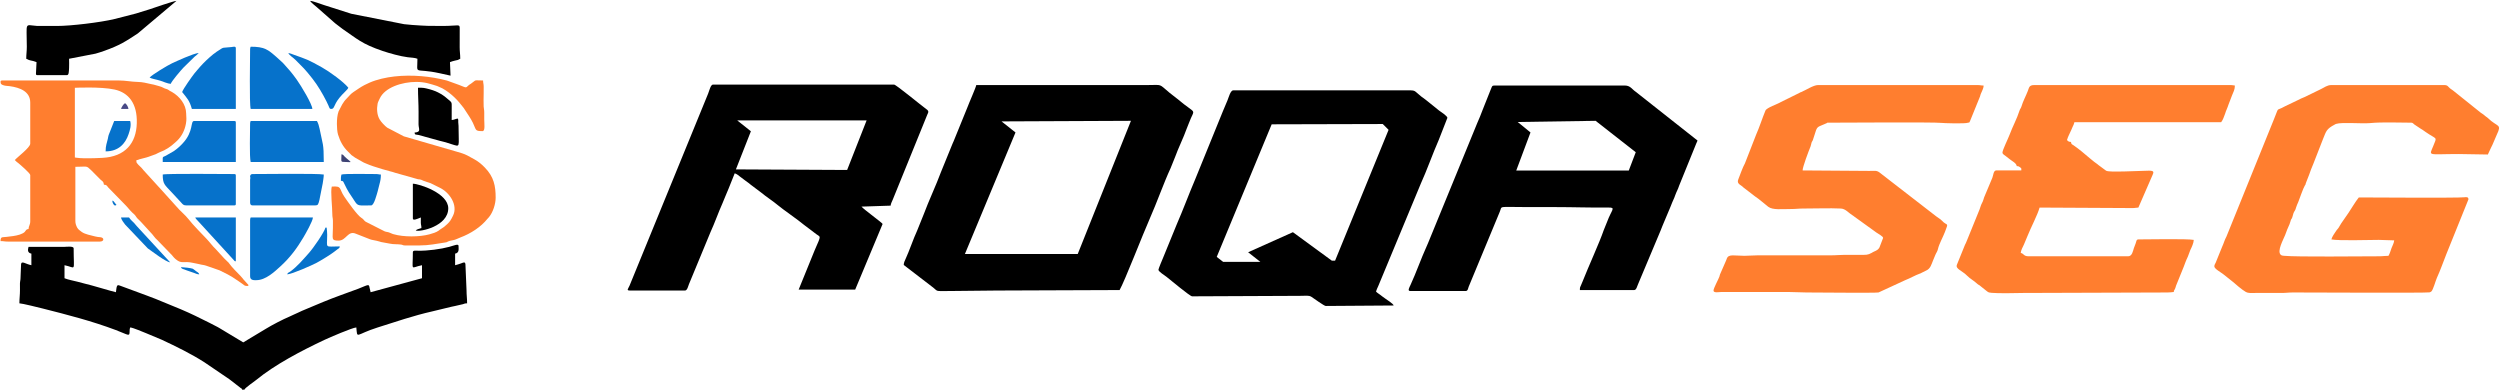
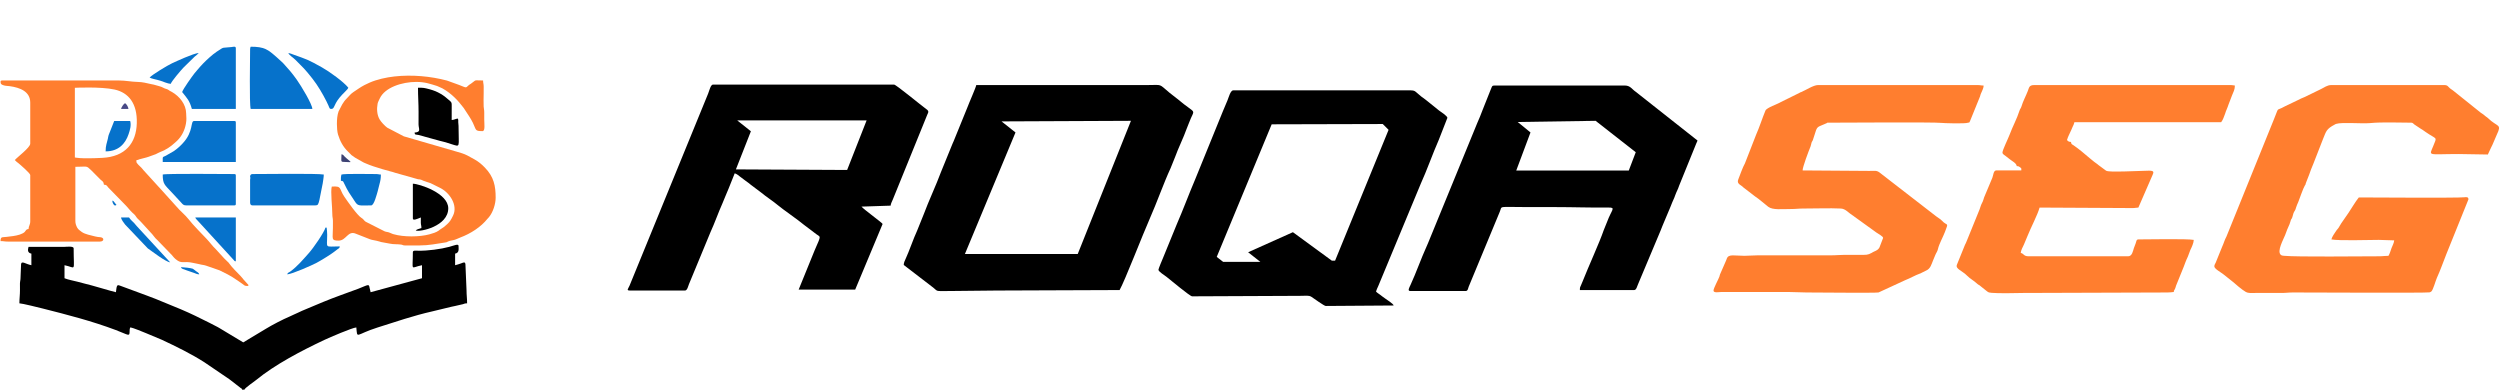
<svg xmlns="http://www.w3.org/2000/svg" width="1136" height="178" viewBox="0 0 1136 178" fill="none">
  <path fill-rule="evenodd" clip-rule="evenodd" d="M577.853 56.487L552.88 116.74L555.787 118.986H572.7L567.15 114.626L587.499 105.508L605.205 118.458H606.658L630.971 58.997L628.328 56.355L577.853 56.487ZM526.392 122.596C526.392 123.397 529.233 125.146 529.963 125.716C532.171 127.441 540.729 134.651 541.702 134.651L590.746 134.431C593.47 134.431 594.682 134.108 595.918 134.884C596.845 135.467 601.686 139.034 602.423 139.034L633.302 138.815C633.024 137.937 630.293 136.299 629.343 135.584C628.519 134.964 628.081 134.727 627.273 134.044C626.56 133.442 625.798 133.141 625.258 132.459C625.499 131.585 625.925 130.812 626.266 130.022L645.608 83.455C648.197 77.848 651.118 69.575 653.761 63.602L657.694 53.553C657.694 52.711 654.682 50.768 653.878 50.201L647.899 45.388C647.092 44.697 646.602 44.468 645.819 43.857C645.118 43.31 644.551 42.791 643.879 42.207C643.051 41.487 642.701 41.06 641.087 41.06H560.385C559.106 41.06 558.332 44.264 557.754 45.632C557.08 47.228 556.347 48.948 555.643 50.643L543.097 81.472C540.171 88.33 537.639 95.234 534.696 101.992C534.347 102.794 534.026 103.694 533.696 104.435L528.435 117.307C528.146 117.981 526.392 122.119 526.392 122.596Z" fill="black" />
  <path fill-rule="evenodd" clip-rule="evenodd" d="M455.101 55.165L461.443 60.186L438.452 115.419H489.72L513.9 54.901L455.101 55.165ZM410.66 120.404L423.438 130.214C426.691 132.634 424.259 132.24 431.679 132.24L452.698 132.02C471.456 132.02 489.791 131.801 508.747 131.801C511.137 127.594 519.2 106.68 522.461 99.329C525.627 92.191 528.806 83.114 531.92 76.415L534.027 71.18C535.268 67.65 537.942 62.187 539.164 58.642C539.472 57.746 539.818 57.066 540.206 56.015C542.959 48.543 544.156 52.692 535.02 44.95L531.382 42.105C526.32 37.874 528.362 38.649 521.462 38.649H443.615C443.522 39.595 440.162 47.147 439.573 48.824L433.335 64.157C433.112 64.693 433.028 64.788 432.838 65.272L427.587 78.152C425.456 83.938 421.868 91.615 419.803 97.221L416.704 104.905C415.116 108.264 413.05 114.373 411.514 117.618C411.141 118.405 410.66 119.4 410.66 120.404Z" fill="black" />
  <path fill-rule="evenodd" clip-rule="evenodd" d="M334.396 76.967L341.201 59.658L334.991 54.703H393.791L384.938 77.232L334.396 76.967ZM286.365 132.02H311.276C312.311 132.02 312.733 129.906 313.059 129.143L322.803 105.592C324.836 101.157 326.339 96.736 328.328 92.286C328.83 91.165 329.228 90.062 329.671 89.037C330.165 87.894 330.609 86.816 331.097 85.638L333.851 78.759C334.651 78.939 335.748 79.814 336.383 80.347L338.859 82.2C339.859 82.914 340.254 83.196 341.177 83.969L345.981 87.582C347.759 89.11 351.529 91.585 353.376 93.172C355.472 94.973 362.864 100.056 365.314 102.157L370.243 105.884C372.96 108.165 373.466 106.146 370.15 113.803L362.914 131.582H388.604L401.059 101.773C401.059 101.347 392.465 95.152 391.458 93.883L404.692 93.444C404.775 92.602 405.311 91.522 405.656 90.752L421.303 52.241C422.018 50.641 422.28 50.486 420.185 49.015C418.278 47.676 407.171 38.429 406.249 38.429H323.991C322.928 38.429 322.33 41.142 321.793 42.491L286.068 129.797C285.353 131.417 284.472 132.02 286.365 132.02Z" fill="black" />
  <path fill-rule="evenodd" clip-rule="evenodd" d="M689.639 55.429L695.453 60.186L688.978 77.496H740.114L743.285 69.171L725.051 54.901L689.639 55.429ZM640.827 132.24H665.997C666.993 132.24 667.084 131.073 667.356 130.318L681.493 96.231C682.762 93.371 680.11 94.102 694.541 94.102H706.737C714.89 94.102 722.289 94.394 730.887 94.309C734.402 94.275 732.321 95.202 730.258 100.818L728.737 104.574C726.796 110.244 721.765 121.203 719.226 127.665C718.948 128.371 718.72 128.974 718.411 129.606C717.985 130.478 717.895 130.55 717.895 131.801H742.547C743.644 131.801 743.83 130.113 744.807 128.011L754.596 104.718C754.947 103.937 755.091 103.343 755.442 102.583L759.045 94.009C759.395 93.246 759.634 92.554 759.898 91.88C760.223 91.05 760.473 90.635 760.814 89.805C761.15 88.987 761.279 88.449 761.635 87.649C761.984 86.867 762.281 86.292 762.56 85.581C762.857 84.827 762.996 84.24 763.381 83.425L770.87 64.983C771.066 64.513 771.189 64.439 771.35 63.855L743.175 41.625C741.663 40.638 740.831 38.868 738.395 38.868H679.231C678.136 38.868 678.132 39.029 677.816 39.645C677.612 40.043 677.318 40.83 677.216 41.111L673.69 49.968C672.915 52.056 672.187 53.831 671.294 55.835L648.871 110.541C648.671 111.003 648.494 111.426 648.242 111.982C645.739 117.479 643.437 124.08 640.937 129.483C640.363 130.723 639.447 132.24 640.827 132.24Z" fill="black" />
  <path fill-rule="evenodd" clip-rule="evenodd" d="M1006.19 121.061C1006.19 122.165 1009.39 123.877 1010.28 124.619L1014.56 128.02C1016.21 129.423 1018.44 131.423 1020.34 132.56C1021.75 133.403 1023.19 133.117 1025.39 133.116C1029.2 133.116 1033.01 133.108 1036.81 133.121C1038.72 133.128 1039.87 132.893 1042 132.897C1049.23 132.911 1102.43 133.162 1103.96 132.85C1104.21 132.799 1104.64 132.596 1104.79 132.455C1105.66 131.66 1106.72 127.579 1107.32 126.263C1108.9 122.799 1110.18 119.122 1111.57 115.607L1121.66 90.595C1121.66 89.45 1120.78 89.523 1119.79 89.642C1116.73 90.008 1075.32 89.718 1071.84 89.718C1070.07 91.948 1068.74 94.399 1067.16 96.721L1063.9 101.424C1063.29 102.268 1063.01 103.072 1062.38 103.87C1061.97 104.401 1061.95 104.27 1061.54 104.911C1060.71 106.195 1059.78 107.365 1059.38 108.787C1062.78 109.454 1075.92 109.026 1080.92 109.005C1083.35 108.994 1085.25 109.225 1087.93 109.225C1087.79 110.576 1087.06 111.744 1086.69 112.78C1086.18 114.168 1086.01 115.042 1085.33 116.239C1083.52 116.239 1082.8 116.458 1080.92 116.458C1072.7 116.458 1043.91 116.815 1037.85 116.237C1037.11 116.166 1036.77 116.143 1036.35 115.75C1034.58 114.091 1037.58 108.821 1038.36 106.814C1038.69 105.987 1038.93 105.218 1039.3 104.316C1039.68 103.397 1039.97 102.881 1040.35 101.913C1040.57 101.332 1040.57 101.321 1040.75 100.719C1040.76 100.685 1040.93 100.073 1040.96 100.018C1041.26 99.29 1040.97 99.931 1041.3 99.431C1041.72 98.798 1041.8 97.851 1042.16 96.869C1042.45 96.097 1042.44 96.362 1042.81 95.668C1043.1 95.13 1043.12 95.058 1043.32 94.34C1043.59 93.353 1043.95 92.768 1044.3 91.885C1044.98 90.185 1046.49 85.683 1047.3 84.335C1047.75 83.589 1047.5 84.269 1047.78 83.205L1049.26 79.418C1049.88 77.569 1050.48 76.114 1051.24 74.291L1055.61 63.078C1057.07 59.559 1057.07 58.631 1060.91 56.596C1061.12 56.487 1061.07 56.45 1061.58 56.286C1064.2 55.444 1073.24 56.287 1076.99 55.932C1082.69 55.391 1089.63 55.745 1095.71 55.745C1096.35 55.745 1096.64 56.209 1097.08 56.565L1099.98 58.496C1100.31 58.697 1100.41 58.717 1100.74 58.948L1102.3 60.045C1107.42 63.607 1107.47 61.875 1105.67 66.346C1103.73 71.15 1102.93 69.992 1117.25 69.992C1121.74 69.992 1125.77 70.211 1130.48 70.211L1131.87 67.216C1132.94 65.24 1133.61 63.152 1134.56 61.162C1136.96 56.13 1134.86 57.935 1130.44 53.591C1130.23 53.386 1130.35 53.495 1130.04 53.266C1129.75 53.048 1129.9 53.191 1129.61 52.978L1128.82 52.326C1128.77 52.281 1128.62 52.152 1128.56 52.108C1128.14 51.776 1128.45 52.014 1128.14 51.803C1127.87 51.614 1127.61 51.484 1127.27 51.228L1115.02 41.409C1114.16 40.67 1113.47 40.438 1112.73 39.616C1112.21 39.042 1111.84 38.649 1110.76 38.649H1059.38C1057.41 38.649 1056.18 39.778 1054.58 40.512L1047.17 44.115C1046.57 44.381 1046.19 44.489 1045.61 44.771C1045.05 45.047 1044.75 45.241 1044.14 45.499L1038.18 48.358C1033.85 50.827 1035.91 47.925 1033.25 54.27L1011.69 107.514C1010.83 109.032 1010.47 110.605 1009.78 112.041L1006.8 119.383C1006.52 119.896 1006.19 120.414 1006.19 121.061Z" fill="#FF7E2F" />
  <path fill-rule="evenodd" clip-rule="evenodd" d="M909.917 69.334C909.917 70.048 910.884 70.515 911.406 70.926C912.054 71.436 912.51 71.756 913.157 72.296C914.22 73.185 916.27 74.106 916.405 75.471C917.232 75.529 917.191 75.519 917.736 75.881C917.778 75.909 917.836 75.952 917.875 75.983C918.662 76.606 918.481 76.374 918.481 77.444H907.063C905.795 77.444 905.734 79.88 905.318 80.792L901.582 89.691C901.37 90.223 901.252 90.995 900.957 91.575C899.818 93.81 900.284 93.153 899.511 95.175L893.673 109.532C893.378 110.293 893.224 110.6 892.876 111.27L889.229 120.269C888.433 122.221 891.528 122.896 893.934 125.356C895.181 126.631 897.016 127.595 898.348 128.861C899.096 129.573 899.329 129.405 900.023 130.076L902.958 132.419C903.675 132.967 904.018 132.959 905.045 133.068C907.788 133.357 916.441 133.195 919.267 133.123L984.916 132.902C986.347 132.908 986.712 132.752 987.764 132.678C987.847 131.836 987.974 131.957 988.274 131.355C988.543 130.816 988.616 130.419 988.796 129.824L992.369 121.005C992.788 119.955 993.063 119.029 993.51 118.024C993.716 117.561 993.927 117.205 994.165 116.604L995.286 113.606C995.935 112.319 996.809 110.412 996.846 109.006C993.917 108.43 976.08 108.787 971.676 108.787C970.698 108.787 970.767 109.816 970.448 110.599C970.133 111.373 969.888 112.004 969.631 112.759C969.198 114.032 968.878 116.458 967.005 116.458H921.854C919.399 116.458 919.812 115.283 918.221 114.924C918.347 113.648 919.1 112.327 919.673 111.109L921.303 107.226C922.768 103.494 925.841 97.742 926.784 94.321L969.091 94.549C970.44 94.535 970.557 94.342 971.676 94.321L978.169 79.408C979.452 76.902 976.642 77.663 972.973 77.663C970.696 77.663 958.855 78.371 957.179 77.634C956.806 77.47 957.069 77.585 956.729 77.356L953.542 75.008C953.503 74.976 953.449 74.93 953.411 74.898L953.158 74.674C952.517 74.133 952.27 74.08 951.625 73.558L949.781 72.047C949.742 72.016 949.684 71.973 949.646 71.942C949.607 71.911 949.552 71.866 949.514 71.834C947.176 69.841 944.89 67.876 942.306 66.087C941.514 65.537 941.164 65.611 941.056 64.512C940.286 64.458 940.074 64.393 939.59 63.997L939.24 63.636C939.68 62.039 940.509 60.658 941.162 59.122L941.782 57.673C942.223 56.851 942.358 56.451 942.613 55.526H1009.3C1010.07 54.556 1010.66 52.859 1011.12 51.581C1011.36 50.901 1011.53 50.225 1011.86 49.577C1012.29 48.73 1012.33 48.233 1012.67 47.414C1013.23 46.07 1013.7 44.692 1014.26 43.279C1014.82 41.882 1015.53 40.753 1015.53 38.868C1014.72 38.811 1014.61 38.649 1013.71 38.649H924.449C921.974 38.649 922.058 39.761 921.434 41.362C920.526 43.692 919.266 45.963 918.557 48.357C918.286 49.27 917.953 49.364 917.674 50.242C916.464 54.048 914.538 57.483 913.123 61.302C912.522 62.926 909.917 68.188 909.917 69.334Z" fill="#FF7E2F" />
  <path fill-rule="evenodd" clip-rule="evenodd" d="M855.684 108.129L854.029 112.43C853.512 113.454 852.628 113.863 851.585 114.311C851.025 114.552 851.013 114.616 850.481 114.913C848.623 115.948 847.965 115.804 845.045 115.801C842.796 115.799 840.547 115.803 838.298 115.801C835.842 115.798 834.439 116.028 832.071 116.021L798.853 116.017C796.675 116.007 795.062 116.24 792.628 116.239C788.286 116.238 785.51 115.316 784.696 117.43C784.486 117.976 784.529 117.978 784.315 118.423L781.584 124.664C781.438 125.001 781.413 125.351 781.28 125.723C780.838 126.966 778.616 130.993 778.616 132.02C778.616 133.259 781.151 132.678 782.249 132.678H812.609C815.736 132.678 817.899 132.899 820.912 132.897C824.581 132.895 852.736 133.185 853.625 132.889L865.693 127.323C868.013 126.434 870.163 125.111 872.478 124.288C873.007 124.099 872.461 124.352 873.149 123.978L875.278 122.926C877.24 122.048 877.625 120.132 878.322 118.484C878.655 117.697 879.02 116.802 879.395 115.883C879.822 114.838 880.363 114.284 880.601 113.176C881.087 110.914 882.93 107.659 883.799 105.356C885.588 100.619 884.879 103.013 882.268 100.141C881.626 99.435 880.712 99.052 879.789 98.29L854.058 78.379C852.685 77.35 851.82 77.662 849.456 77.663L819.096 77.444C819.096 75.919 821.83 68.689 822.733 66.488C822.991 65.859 822.917 65.548 823.152 64.87C823.453 64.006 823.447 64.449 823.765 63.634L825.275 58.991C825.794 57.763 826.285 57.547 827.596 57.007L829.842 56.054C830.845 55.718 829.687 55.745 830.773 55.745C835.926 55.745 878.984 55.446 882.043 55.837C883.006 55.961 892.963 56.319 894.348 55.745C895.183 55.49 894.523 56.078 895.145 55.103L899.714 43.839C899.866 43.429 899.902 43.115 900.024 42.786C900.513 41.461 901.354 40.241 901.354 38.868C900.039 38.868 899.94 38.649 898.5 38.649H826.102C824.033 38.649 820.567 40.977 818.462 41.839C817.747 42.132 818.248 41.843 817.621 42.225L809.27 46.349C807.701 47.341 802.776 48.898 802.215 50.254C800.694 53.928 799.545 57.678 797.934 61.323L792.92 74.184C791.823 76.139 790.732 79.362 789.886 81.498C789.237 83.139 790.215 83.655 791.481 84.55C791.972 84.897 791.779 84.793 792.116 85.109L797.409 89.187C799.559 90.59 801.448 92.405 803.461 93.938C805.555 95.532 809.634 94.966 813.907 94.979C816.109 94.986 817.206 94.749 819.354 94.758C824.982 94.782 831.165 94.5 836.486 94.756C838.586 94.857 839.942 96.691 841.561 97.702C841.861 97.89 842.217 98.114 842.428 98.285C842.466 98.316 842.52 98.363 842.557 98.395L852.634 105.664C853.372 106.244 855.684 107.338 855.684 108.129Z" fill="#FF7E2F" />
  <path fill-rule="evenodd" clip-rule="evenodd" d="M34.016 71.54V39.894C34.016 39.894 45.71 39.3 52.053 40.687C58.395 42.075 62.425 46.963 62.161 56.015C61.897 65.066 56.942 71.21 46.437 71.739C35.932 72.267 34.016 71.54 34.016 71.54ZM0.25 37.224C0.25 38.233 0.642 38.434 1.755 38.802C2.469 39.038 3.776 39.066 4.446 39.159C9.203 39.822 13.743 41.618 13.743 46.649V65.279C13.743 67.06 7.693 71.526 6.737 72.731L7.582 73.552C7.758 73.7 7.82 73.733 7.991 73.864C8.047 73.907 8.212 74.026 8.267 74.07C9.151 74.779 13.743 78.757 13.743 79.526V100.568C13.743 102.186 13.001 102.686 12.965 104.075C11.413 104.184 11.987 105.221 10.336 106.018C10.286 106.043 10.217 106.071 10.166 106.094C10.115 106.118 10.047 106.147 9.996 106.17L8.955 106.605C6.863 107.268 5.041 107.367 2.92 107.645C0.969 107.901 0.25 107.4 0.25 109.554C1.73 109.554 2.045 109.773 3.623 109.773H45.401C47.371 109.773 47.449 107.996 45.668 107.794C44.432 107.654 44.4 107.73 43.234 107.439L40.037 106.632C39.054 106.352 37.867 105.947 37.115 105.375C36.422 104.848 35.505 104.237 35.135 103.54C34.573 102.481 34.243 101.627 34.243 100.349V75.8C39.957 75.8 38.999 75.049 41.575 77.497L45.598 81.551C46.521 82.421 47.068 82.397 47.217 83.91C48.692 84.013 48.551 84.497 49.253 85.259L56.755 92.949C57.25 93.394 57.234 93.482 57.678 93.924L59.223 95.687C59.898 96.493 60.314 96.75 61.038 97.442C61.663 98.039 61.878 98.656 62.483 99.29C63.137 99.976 63.591 100.256 64.271 101.068L68.34 105.521C69.544 106.655 70.284 108.116 71.564 109.154L77.514 115.306C78.344 116.058 78.801 116.907 79.679 117.643L79.945 117.856C82.594 120.099 83.382 118.464 87.668 119.442L90.587 120.045C91.708 120.384 92.533 120.332 93.672 120.727L99.008 122.576C99.254 122.669 99.336 122.68 99.561 122.767C99.616 122.789 99.685 122.813 99.739 122.835L100.074 122.991C100.124 123.015 100.184 123.052 100.233 123.076C105.653 125.703 105.408 125.774 110.122 128.97C111.385 129.827 110.904 129.938 112.868 129.938C112.761 128.849 112.951 129.662 112.327 128.861L110.751 127.124C110.502 126.863 110.225 126.474 110.016 126.21C109.764 125.889 109.525 125.618 109.24 125.331C107.719 123.798 105.226 121.285 104.069 119.617C103.811 119.246 103.951 119.413 103.622 119.117C102.936 118.498 102.541 118.118 101.934 117.475L97.974 113.149C96.444 111.706 95.286 110.005 93.853 108.519C91.782 106.372 87.552 102.044 85.803 99.757C84.157 97.604 81.739 95.786 80.026 93.678L72.282 85.095C72.247 85.061 72.194 85.014 72.159 84.98L65.163 77.3C64.865 76.977 65.018 77.151 64.743 76.778C64.126 75.939 62.943 75.103 62.323 74.219C61.847 73.543 62.008 73.732 62.008 72.731C63.311 72.64 62.503 72.598 63.397 72.371L66.565 71.539C66.995 71.439 67.199 71.361 67.508 71.24L70.782 70.06C71.446 69.775 71.919 69.412 72.585 69.172C75.322 68.184 77.559 66.636 79.576 64.775L80.326 64.094C82.65 61.936 83.948 59.113 84.484 56.208C84.869 54.118 84.611 53.399 84.586 51.469C84.534 47.45 81.626 43.804 78.135 41.794C77.773 41.586 77.567 41.521 77.176 41.289C76.725 41.022 76.686 40.906 76.311 40.705C75.894 40.48 75.639 40.456 75.219 40.312C74.508 40.069 74.765 40.143 74.189 39.867C73.55 39.559 73.073 39.317 72.222 39.118L69.884 38.462C69.403 38.334 69.322 38.364 68.833 38.254C66.6 37.753 64.761 37.262 62.526 37.224C59.63 37.176 57.11 36.566 53.964 36.566H1.028C0.43 36.566 0.25 36.719 0.25 37.224Z" fill="#FF7E2F" />
  <path fill-rule="evenodd" clip-rule="evenodd" d="M187.601 114.595C187.601 123.651 186.351 121.576 191.753 120.513V126.431L168.399 132.787C168.323 132.015 168.05 131.511 167.935 130.762C167.642 128.861 167.374 129.402 162.866 131.183L154.718 134.163C149.403 136.081 144.236 138.28 139.077 140.459C137.776 141.008 136.629 141.467 135.334 142.12C134.623 142.479 134.189 142.604 133.477 142.962C132.737 143.336 132.442 143.481 131.636 143.818C128.568 145.1 123.61 147.686 120.841 149.385L110.533 155.582L100.528 149.567C99.882 149.203 99.478 148.896 98.844 148.578L95.139 146.667C90.801 144.486 86.737 142.464 82.162 140.532L70.645 135.794C69.152 135.227 68.075 134.771 66.529 134.229L54.39 129.747C53.411 129.44 53.02 129.201 52.667 132.787C51.041 132.467 41.678 129.582 38.191 128.795C37.116 128.552 36.144 128.253 35.224 128.013C33.304 127.511 31.075 127.146 29.313 126.431V120.513C34.706 121.575 33.465 124.068 33.465 112.842C33.465 111.684 30.059 112.184 29.053 112.184H12.965C12.62 113.435 12.377 114.882 14.262 115.253V120.513C11.705 120.01 9.795 118.317 9.576 120.044L9.338 125.998C9.345 127.341 9.104 127.693 9.064 128.835C9.029 129.829 9.069 130.908 9.073 131.911C9.083 134.041 8.813 135.545 8.813 137.829C10.025 137.851 17.825 139.79 19.287 140.159C30.618 143.022 41.773 145.892 52.58 149.957C58.321 152.116 58.905 153.197 58.897 150.546C58.893 149.507 58.939 149.565 59.154 148.788C60.502 148.883 65.054 150.903 66.424 151.414L73.537 154.393C80.2 157.524 86.756 160.709 92.851 164.6L104.21 172.32C104.445 172.491 104.419 172.468 104.624 172.629L109.358 176.301C109.964 176.755 109.784 176.335 110.014 177.062H111.052C111.311 176.242 115.331 173.542 116.311 172.737C124.931 165.666 136.896 159.41 147.365 154.474C149.737 153.356 160.047 148.919 161.912 148.788C162.451 154.265 161.44 152.014 171.548 148.817C179.736 146.228 187.907 143.423 196.369 141.509L205.04 139.408C205.737 139.247 205.968 139.215 206.703 139.06L210.376 138.217C211.236 137.989 211.033 137.852 212.253 137.829C212.253 135.542 211.987 134.105 211.993 131.911L211.49 120.045C211.332 118.763 210.447 119.354 209.477 119.695C208.745 119.952 207.476 120.381 206.803 120.513V115.253C208.789 114.862 208.36 113.172 208.36 111.746C208.36 110.615 206.425 111.545 204.176 112.157C200.301 113.212 194.306 113.994 190.192 113.934C188.994 113.917 187.601 113.643 187.601 114.595Z" fill="black" />
  <path fill-rule="evenodd" clip-rule="evenodd" d="M153.089 56.293C153.089 57.799 153.229 59.931 153.596 61.125C154.511 64.102 155.883 66.753 158.262 69.02C160.695 71.338 158.602 69.668 161.374 71.651L165.101 73.763C165.551 73.992 165.159 73.81 165.597 74.002C168.895 75.442 170.606 75.882 173.853 76.892L177.367 77.869C178.139 78.035 178.723 78.242 179.483 78.493L189.983 81.46C190.743 81.586 190.545 81.424 191.305 81.658C191.927 81.849 191.734 81.881 192.325 82.112C192.755 82.28 192.969 82.324 193.434 82.49C193.573 82.54 193.824 82.639 193.976 82.69C194.233 82.776 194.276 82.779 194.549 82.863C194.98 82.995 195.227 83.077 195.661 83.239L199.589 85.181C204.486 87.435 208.166 93.415 205.846 98.006C205.438 98.813 205.035 99.711 204.524 100.396C203.717 101.477 202.796 102.226 201.771 103.112L199.88 104.364C199.513 104.596 199.635 104.568 199.341 104.785C198.262 105.582 196.542 106.096 195.122 106.482C190.591 107.715 183.443 107.759 178.848 106.427C178.228 106.248 178.897 106.447 178.288 106.242L176.891 105.669C176.114 105.333 175.548 105.462 174.721 105.091L166.13 100.731C165.128 100.01 165.358 99.677 164.26 99.022C162.368 97.895 157.909 91.504 156.47 89.383C153.926 85.632 155.539 84.45 150.754 84.787C150.131 87.045 151.022 94.159 151.007 97.285C151 98.688 151.264 99.074 151.283 100.34C151.299 101.43 151.273 102.543 151.273 103.636C151.273 108.447 150.307 109.335 153.867 109.335C157.39 109.335 158.023 104.595 161.719 106.21L168.099 108.711C168.999 109.079 170.134 109.136 171.159 109.414C171.689 109.558 172.057 109.641 172.54 109.782C172.602 109.8 172.669 109.822 172.73 109.841C172.791 109.859 172.857 109.884 172.916 109.903C172.976 109.922 173.04 109.949 173.1 109.967L177.15 110.71C178.738 111.091 180.75 110.881 182.342 111.147C183.101 111.274 183.011 111.527 183.968 111.527H190.715C194.937 111.527 198.204 110.786 202.132 110.211C203.374 110.03 202.568 110.153 203.624 109.718C204.664 109.289 205.26 109.313 206.423 109.014C207.315 108.783 208.173 108.295 209.067 107.959C213.963 106.12 218.524 103.146 221.515 99.405L222.08 98.786C222.112 98.749 222.162 98.7 222.193 98.662C224.043 96.416 225.227 92.643 225.227 89.828C225.227 84.51 224.412 80.349 220.357 76.188C218.818 74.608 217.658 73.6 215.679 72.468L212.375 70.656C210.793 69.835 209.131 69.374 207.449 68.898L183.498 61.951L175.962 58.014C174.868 57.242 173.25 55.492 172.54 54.329C171.292 52.285 171.132 49.481 171.577 47.142C171.638 46.822 171.805 46.319 171.989 45.955C172.224 45.495 172.348 45.212 172.585 44.705C174.918 39.714 182.678 37.224 189.158 37.224C193.05 37.224 195.344 38.069 198.635 39.082L201.009 40.145C205.103 42.421 208.102 45.611 210.697 49.058C211.034 49.505 211.007 49.518 211.346 50.045C212.578 51.962 213.898 53.782 214.885 55.823C216.476 59.111 215.707 59.581 219.259 59.581C220.56 59.581 220.037 56.185 220.037 54.32C220.037 53.296 220.034 52.272 220.041 51.249C220.05 49.914 219.844 49.454 219.776 48.403C219.658 46.55 219.778 44.374 219.778 42.484C219.778 41.459 219.788 40.432 219.787 39.408C219.785 38.086 219.518 37.816 219.518 36.566C214.918 36.566 216.818 36.051 213.992 38.035C213.494 38.385 213.302 38.411 212.856 38.829C211.526 40.075 212.058 39.923 208.569 38.582L203.117 36.612C195.659 34.636 187.18 33.856 179.216 34.744C175.505 35.158 171.272 36.096 167.986 37.533C167.097 37.922 166.506 38.199 165.656 38.633C163.766 39.599 162.308 40.715 160.612 41.825C159.43 42.599 158.78 43.472 157.798 44.489C155.987 46.369 156.765 45.697 155.527 47.393L153.863 50.59C153.274 52.195 153.089 54.18 153.089 56.293Z" fill="#FF7E2F" />
-   <path fill-rule="evenodd" clip-rule="evenodd" d="M25.939 11.799L16.871 11.787C10.998 11.377 12.17 9.655 12.186 21.224C12.19 23.356 11.927 24.603 11.927 26.703C13.833 27.781 14.145 27.243 16.598 28.237L16.338 33.498C16.338 34.003 16.519 34.155 17.117 34.155H30.351C31.345 34.155 31.279 32.609 31.39 30.869C31.473 29.564 31.389 28.033 31.389 26.703L43.423 24.375C44.663 24.049 46.017 23.573 47.183 23.168C54.358 20.671 57.327 18.686 62.638 15.18L80.172 0.401C78.898 0.425 69.25 3.81 67.867 4.254C65.735 4.939 63.884 5.476 61.791 6.136L52.042 8.641C45.622 10.202 32.11 11.799 25.939 11.799Z" fill="black" />
-   <path fill-rule="evenodd" clip-rule="evenodd" d="M189.677 26.703C189.677 34.415 187.822 30.675 199.793 33.282L204.727 34.375L204.468 28.237C205.101 27.981 205.943 27.709 206.748 27.534C208.168 27.225 207.993 27.351 209.139 26.703C209.139 24.654 208.873 23.49 208.879 21.443L208.894 13.32C208.951 10.566 208.745 11.799 201.094 11.799C194.708 11.799 193.812 11.797 187.364 11.341C186.378 11.272 184.523 11.091 183.629 10.989L159.649 6.258L147.217 2.293C145.663 1.829 142.212 0.426 140.893 0.401C141.422 1.245 143.078 2.482 143.98 3.273L151.731 10.096C152.188 10.537 152.57 10.789 153.057 11.168C153.097 11.198 153.152 11.244 153.191 11.274L155.645 13.146C162.239 17.604 164.244 19.899 173.885 23.165C177.068 24.243 181.923 25.593 185.303 26.014C186.95 26.219 188.427 26.197 189.677 26.703Z" fill="black" />
-   <path fill-rule="evenodd" clip-rule="evenodd" d="M113.647 56.074C113.647 59.301 113.287 71.363 113.906 73.608H147.121C147.121 64.909 146.664 65.9 145.231 58.547C145.012 57.423 144.588 55.905 144.007 54.978H113.906C113.77 55.469 113.647 55.482 113.647 56.074Z" fill="#0672CB" />
-   <path fill-rule="evenodd" clip-rule="evenodd" d="M113.647 99.91V125.554C113.647 127.524 115.613 127.308 116.501 127.308C120.723 127.308 124.787 123.442 127.461 121.004C131.859 116.994 134.975 112.757 137.866 107.874C138.777 106.335 142.147 100.473 142.19 98.814H113.906C113.77 99.306 113.647 99.318 113.647 99.91Z" fill="#0672CB" />
  <path fill-rule="evenodd" clip-rule="evenodd" d="M113.647 22.32C113.647 26.464 113.253 47.131 113.906 49.498H141.931C141.873 47.316 136.851 39.025 134.843 36.197C132.658 33.119 131.058 31.306 128.551 28.58L125.805 26.077C121.754 22.514 120.252 21.224 113.906 21.224C113.77 21.715 113.647 21.727 113.647 22.32Z" fill="#0672CB" />
  <path fill-rule="evenodd" clip-rule="evenodd" d="M82.767 41.827C85.088 44.754 86.114 45.637 87.179 49.498H107.159V21.881C107.159 20.877 105.891 21.294 105.285 21.369C100.594 21.947 102.291 20.969 98.445 23.507C96.519 24.778 93.878 27.23 92.308 28.844C91.36 29.819 90.517 30.788 89.624 31.837C89.144 32.4 88.772 32.817 88.332 33.376C87.32 34.658 83.233 40.353 82.767 41.827Z" fill="#0672CB" />
  <path fill-rule="evenodd" clip-rule="evenodd" d="M73.945 71.855V73.608H107.159V55.635C107.159 55.13 106.979 54.978 106.381 54.978H88.217C86.4 54.978 88.145 59.635 83.066 65.093C81.716 66.543 80.546 67.61 78.843 68.759L75.12 70.875C74.461 71.193 73.945 71.209 73.945 71.855Z" fill="#0672CB" />
  <path fill-rule="evenodd" clip-rule="evenodd" d="M113.647 80.184C113.647 81.173 113.766 80.094 113.776 80.835C113.782 81.224 113.647 81.031 113.647 81.718V92.02C113.647 92.693 113.887 93.335 114.685 93.335H143.228C144.495 93.335 144.625 92.966 145.156 90.798L146.65 83.293C146.803 82.243 147.121 80.476 147.121 79.307C144.315 78.755 119.616 79.088 114.685 79.088C113.984 79.088 113.647 79.671 113.647 80.184Z" fill="#0672CB" />
  <path fill-rule="evenodd" clip-rule="evenodd" d="M73.945 79.307C73.945 83.693 74.825 83.948 77.947 87.324L82.392 92.118C82.981 92.773 83.322 93.335 84.584 93.335H106.381C106.979 93.335 107.159 93.182 107.159 92.677V79.745C107.159 79.24 106.979 79.088 106.381 79.088C102.424 79.088 75.497 78.798 73.945 79.307Z" fill="#0672CB" />
  <path fill-rule="evenodd" clip-rule="evenodd" d="M188.38 60.238C188.492 61.381 188.828 61.064 190.194 61.335L199.984 64.025C200.914 64.306 201.646 64.385 202.579 64.683C203.437 64.957 204.306 65.253 205.023 65.468C209.445 66.794 208.36 67.299 208.36 57.169L208.223 55.483C208.252 54.754 208.278 54.589 208.101 53.882C206.835 53.971 206.666 54.44 205.246 54.539C205.246 52.417 205.24 50.295 205.257 48.174C205.27 46.606 205.235 46.568 204.298 45.697L202.328 44.072C201.22 43.118 199.36 42.079 197.897 41.459C197.117 41.129 195.86 40.731 195.101 40.533C192.741 39.917 192.513 39.854 189.936 39.854C189.936 43.785 190.196 46.938 190.196 50.813C190.196 52.709 190.157 54.63 190.186 56.521C190.217 58.63 191.5 60.019 188.38 60.238Z" fill="black" />
  <path fill-rule="evenodd" clip-rule="evenodd" d="M187.601 99.252C187.601 100.397 189.435 99.543 191.234 98.814C191.234 99.604 191.198 100.45 191.225 101.232C191.265 102.351 191.493 102.436 191.493 103.636C190.643 103.981 189.435 104.113 188.898 104.732C190.86 105.527 203.689 102.82 203.689 94.65C203.689 87.758 190.497 83.526 187.601 83.471V99.252Z" fill="black" />
  <path fill-rule="evenodd" clip-rule="evenodd" d="M150.494 49.498C152.079 49.498 151.445 47.952 154.178 44.5C155.838 42.404 157.99 40.769 158.279 39.854C156.192 37.222 149.757 32.557 146.343 30.648C139.737 26.952 139.496 27.017 133.292 24.794C132.362 24.461 132.1 24.283 131.032 24.073C131.359 25.105 133.099 26.038 134.289 27.24C137.727 30.713 138.431 31.233 141.934 35.687C144.426 38.857 146.554 42.528 148.346 46.052C148.725 46.795 148.901 47.134 149.233 47.933C149.781 49.249 149.772 49.498 150.494 49.498Z" fill="#0672CB" />
  <path fill-rule="evenodd" clip-rule="evenodd" d="M155.165 79.307C154.872 80.368 154.905 80.832 154.905 82.156C155.974 82.231 155.939 82.442 156.293 83.176C158.497 87.746 158.48 87.21 161.044 91.218C162.711 93.825 162.787 93.335 168.658 93.335C170.005 93.335 171.245 88.11 171.586 87.04L172.499 83.427C172.877 82.056 173.07 80.954 173.07 79.307C171.896 79.285 172.038 79.088 170.734 79.088C168.366 79.088 156.547 78.854 155.165 79.307Z" fill="#0672CB" />
  <path fill-rule="evenodd" clip-rule="evenodd" d="M107.159 118.76V98.814H88.736C88.927 99.419 89.3 99.682 89.734 100.163L106.253 118.21C106.797 118.749 106.314 118.569 107.159 118.76Z" fill="#0672CB" />
  <path fill-rule="evenodd" clip-rule="evenodd" d="M130.513 124.678C132.863 124.513 141.87 120.482 143.798 119.46C145.504 118.557 150.463 115.568 152.121 114.216C154.174 112.542 154.29 112.94 154.386 111.965C147.315 111.965 148.661 113.13 148.678 106.704C148.682 105.26 148.527 104.522 148.418 103.417H147.899C147.288 105.632 142.396 112.713 140.337 115.003C137.726 117.906 135.177 121.021 131.872 123.414C131.036 124.02 130.806 123.752 130.513 124.678Z" fill="#0672CB" />
  <path fill-rule="evenodd" clip-rule="evenodd" d="M47.996 68.786C53.885 68.786 56.973 65.274 58.434 60.945C59.069 59.063 59.697 56.947 59.154 54.978H51.888L49.361 61.392C49.158 62.027 49.146 62.411 49.003 63.062C48.567 65.043 47.996 66.046 47.996 68.786Z" fill="#0672CB" />
  <path fill-rule="evenodd" clip-rule="evenodd" d="M67.977 35.251C68.978 35.818 70.956 36.073 72.801 36.656C74.042 37.047 76.362 38.078 77.578 38.101C77.954 36.909 82.231 31.899 83.368 30.717L88.41 25.771C89.114 25.183 89.769 24.733 90.293 24.073C87.897 24.241 80.038 27.899 78.186 28.751C76.181 29.672 69.117 33.937 67.977 35.251Z" fill="#0672CB" />
  <path fill-rule="evenodd" clip-rule="evenodd" d="M77.318 119.198L62.206 102.812C61.7 102.296 61.475 101.9 61.012 101.409C60.154 100.502 59.299 99.874 58.635 98.814H55.002C55.101 99.823 56.277 101.284 56.869 102.059L67.159 112.874C69.139 114.208 75.301 119.056 77.318 119.198Z" fill="#0672CB" />
  <path fill-rule="evenodd" clip-rule="evenodd" d="M90.552 124.678C90.239 123.687 89.677 123.804 88.453 122.725L87.614 122.119C86.997 121.823 83.274 121.39 82.248 121.39C82.559 122.374 83.215 122.115 84.897 122.879L88.211 124.025C88.995 124.323 89.46 124.601 90.552 124.678Z" fill="#0672CB" />
  <path fill-rule="evenodd" clip-rule="evenodd" d="M155.165 70.101C155.165 73.692 154.468 73.569 157.246 73.614C159.743 73.654 160.079 74.12 157.435 71.91C155.67 70.435 156.358 70.37 155.165 70.101Z" fill="#3D4273" />
  <path fill-rule="evenodd" clip-rule="evenodd" d="M55.002 49.498H58.375C58.284 48.57 57.506 47.294 56.819 46.868C56.066 47.334 55.251 48.597 55.002 49.498Z" fill="#484986" />
  <path fill-rule="evenodd" clip-rule="evenodd" d="M51.11 91.362C50.887 91.762 51.7 93.335 52.148 93.335C53.14 93.335 52.242 93.402 52.926 93.115L51.671 91.512C50.876 90.781 51.228 91.318 51.11 91.362Z" fill="#0672CB" />
</svg>